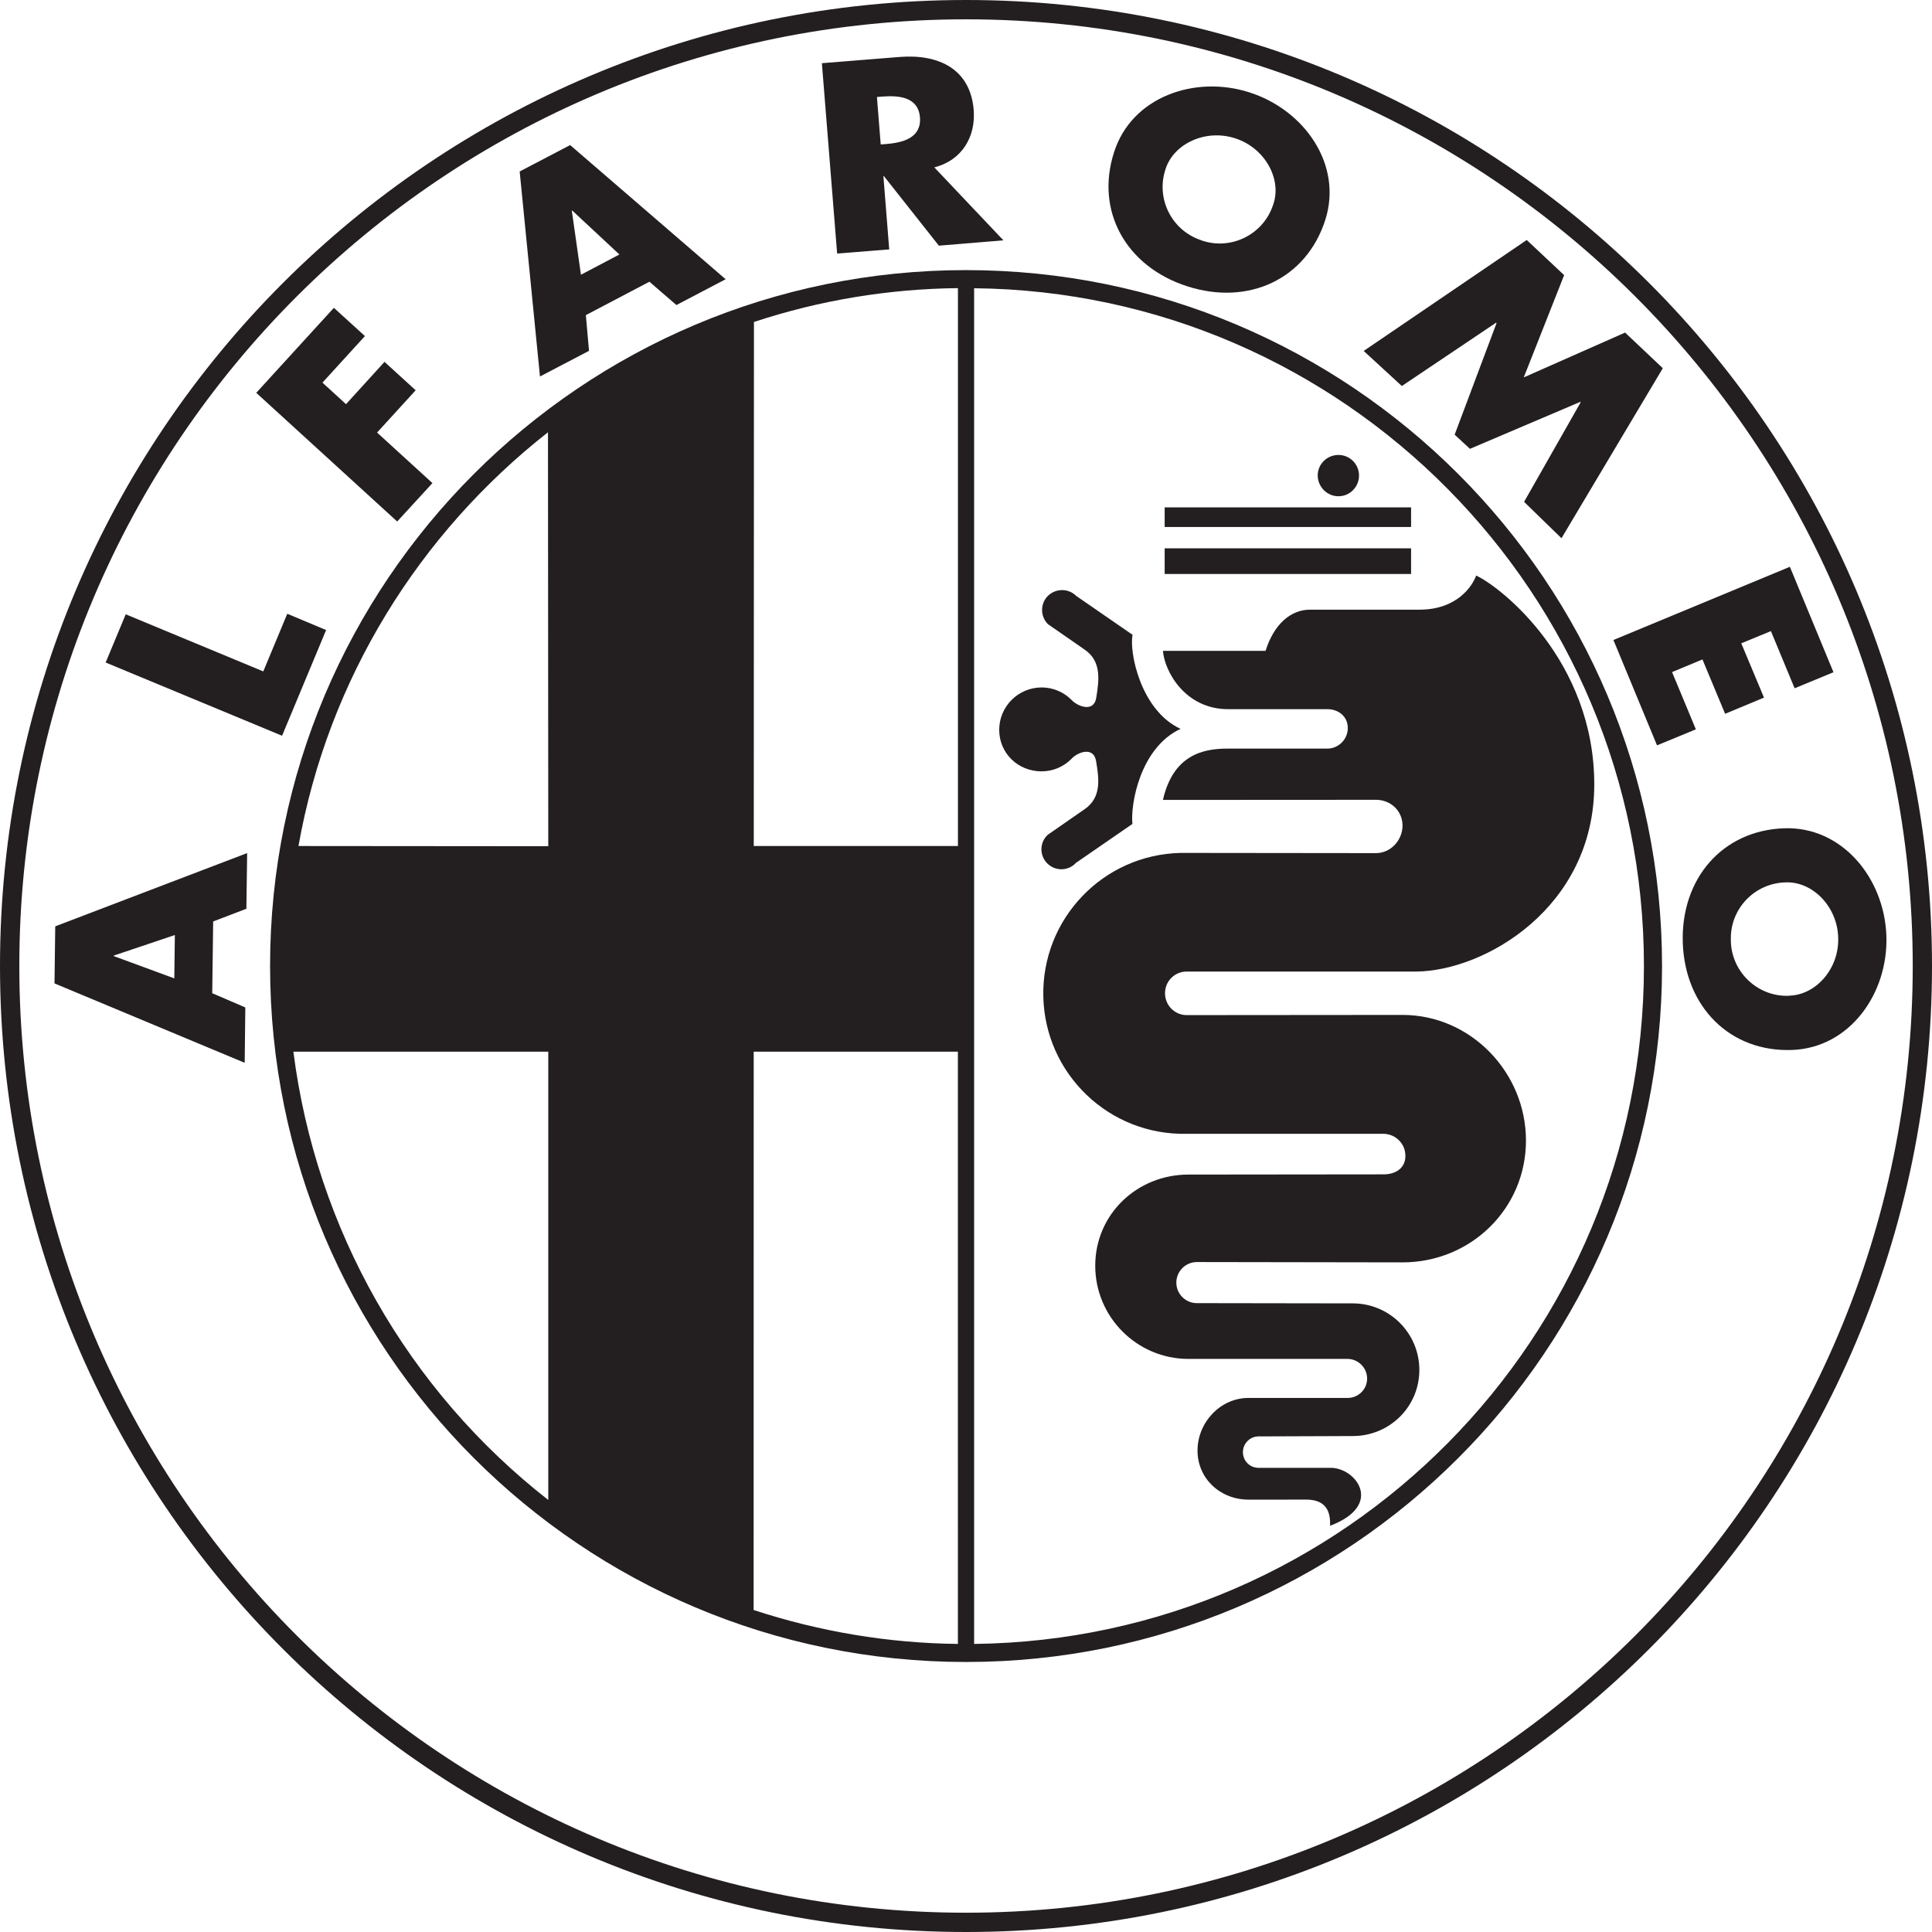
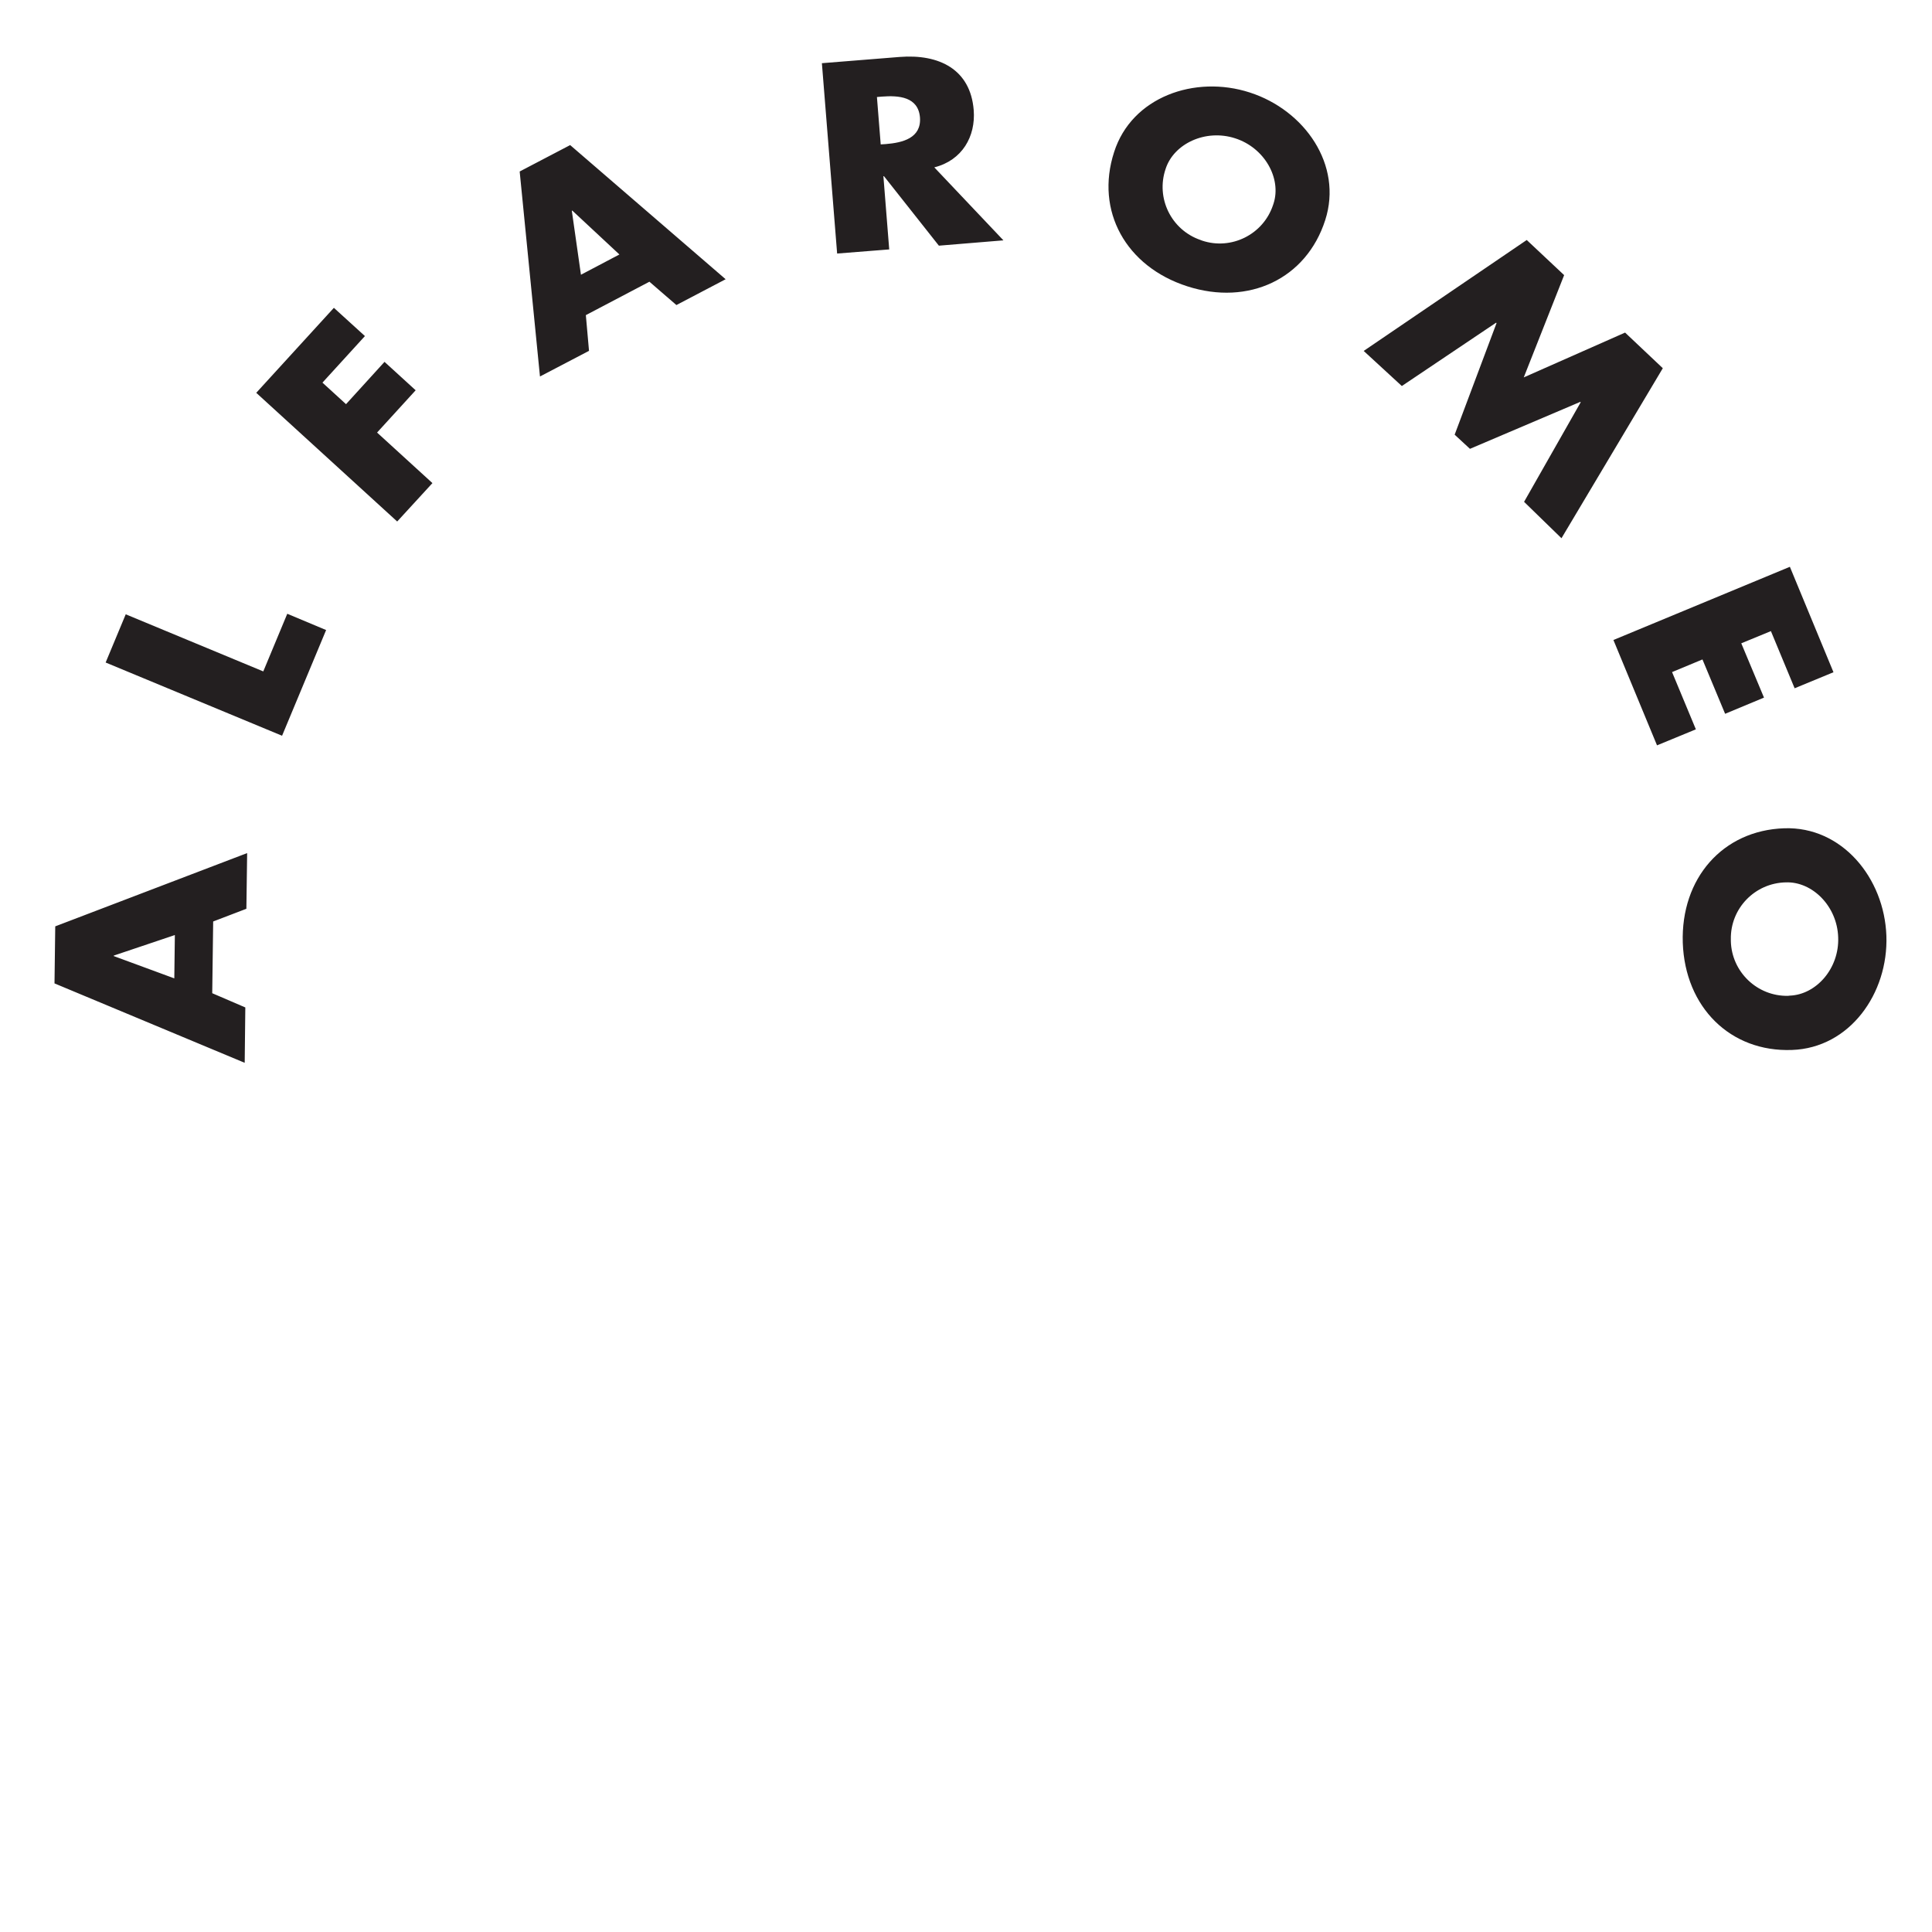
<svg xmlns="http://www.w3.org/2000/svg" version="1.1" id="Layer_1" x="0px" y="0px" width="65.398px" height="65.398px" viewBox="0 0 65.398 65.398" enable-background="new 0 0 65.398 65.398" xml:space="preserve">
  <g>
-     <path fill="#231F20" d="M32.699,0C14.642,0,0,14.642,0,32.698c0,18.06,14.642,32.7,32.699,32.7c18.061,0,32.699-14.638,32.699-32.7   C65.399,14.642,50.76,0,32.699,0z M32.699,64.745c-17.697,0-32.045-14.349-32.045-32.047c0-17.696,14.349-32.044,32.045-32.044   c17.695,0,32.047,14.348,32.047,32.044C64.747,50.397,50.396,64.745,32.699,64.745z" />
    <path fill="#231F20" d="M8.912,22.727l0.812-1.951l1.315,0.551l-1.491,3.578l-5.972-2.479l0.68-1.632L8.912,22.727z M10.915,12.952   l0.798,0.729l1.303-1.432l1.054,0.962l-1.306,1.431l1.874,1.711l-1.193,1.3l-4.771-4.356l2.628-2.877l1.051,0.956L10.915,12.952z    M51.68,8.124l1.266,1.189l-1.367,3.462l3.43-1.517l1.277,1.206l-3.43,5.755l-1.266-1.232l1.917-3.371l-0.014-0.013l-3.735,1.59   l-0.518-0.479l1.418-3.777l-0.015-0.014l-3.191,2.144l-1.291-1.188L51.68,8.124z M59.945,21.363l-1.003,0.413l0.769,1.838   l-1.316,0.548l-0.767-1.84l-1.029,0.428l0.806,1.938l-1.315,0.542l-1.476-3.566l5.973-2.478l1.476,3.569l-1.315,0.543   L59.945,21.363z M8.34,30.762l0.026-1.885l-6.496,2.48l-0.025,1.931l6.438,2.688l0.021-1.874L7.184,33.62l0.032-2.428L8.34,30.762z    M5.9,33.118l-2.05-0.755v-0.016l2.069-0.696L5.9,33.118z M19.3,4.911l-1.709,0.894l0.687,6.939l1.66-0.868l-0.107-1.209   l2.152-1.131l0.913,0.79l1.667-0.874L19.3,4.911z M19.665,9.3l-0.309-2.166l0.017-0.005l1.594,1.485L19.665,9.3z M31.626,5.665   c0.944-0.236,1.404-1.048,1.334-1.936c-0.108-1.38-1.168-1.907-2.509-1.801l-2.63,0.211l0.516,6.443L30.1,8.443l-0.197-2.478h0.02   l1.858,2.351l2.185-0.18L31.626,5.665z M29.984,4.877l-0.172,0.011l-0.128-1.604l0.167-0.014c0.575-0.045,1.232,0.006,1.29,0.706   C31.192,4.676,30.553,4.831,29.984,4.877z M42.305,3.131c-1.859-0.603-3.999,0.152-4.593,2.018   c-0.646,1.992,0.401,3.876,2.479,4.543c2.076,0.668,4.03-0.252,4.668-2.243C45.459,5.586,44.164,3.73,42.305,3.131z M43.109,6.891   c-0.007,0.021-0.012,0.039-0.019,0.056c-0.332,0.992-1.411,1.529-2.401,1.197c-0.019-0.007-0.039-0.013-0.051-0.02   c-0.99-0.339-1.52-1.417-1.182-2.407c0.274-0.851,1.348-1.36,2.351-1.036C42.81,5.001,43.384,6.043,43.109,6.891z M63.854,31.675   c-0.07-1.954-1.502-3.704-3.457-3.638c-2.086,0.069-3.505,1.698-3.435,3.877c0.076,2.178,1.608,3.705,3.697,3.627   C62.614,35.473,63.923,33.626,63.854,31.675z M60.583,33.702c-0.014,0-0.038,0.007-0.059,0.007   c-1.041,0.02-1.909-0.809-1.935-1.853c0-0.02,0-0.039,0-0.058c-0.021-1.048,0.815-1.911,1.864-1.93   c0.894-0.031,1.736,0.806,1.769,1.859C62.264,32.783,61.477,33.67,60.583,33.702z" />
-     <path fill="#231F20" d="M32.699,9.143C19.69,9.143,9.142,19.69,9.142,32.7S19.69,56.258,32.699,56.258S56.26,45.711,56.26,32.7   C56.26,19.689,45.709,9.143,32.699,9.143z M25.521,10.899c2.229-0.737,4.561-1.121,6.905-1.146v18.885h-6.911L25.521,10.899z    M18.549,14.632l0.01,14.013l-8.456-0.007C11.109,22.974,14.197,18.049,18.549,14.632z M9.931,35.599h8.628v15.175   C13.795,47.053,10.694,41.6,9.931,35.599z M32.425,55.647c-2.351-0.025-4.682-0.416-6.915-1.149l0.003-18.898h6.911L32.425,55.647   L32.425,55.647z M32.974,55.647h-0.045H32.974V9.757c12.524,0.124,22.673,10.348,22.673,22.946   C55.647,45.281,45.53,55.5,32.974,55.647z" />
-     <path fill="#231F20" d="M39.424,19.429h8.341V18.56h-8.341V19.429z M39.424,17.838h8.341v-0.663h-8.341V17.838z M45.307,16.798   c0.383,0,0.696-0.313,0.696-0.703c0-0.383-0.313-0.695-0.696-0.695c-0.39,0-0.703,0.313-0.703,0.695   C44.61,16.481,44.917,16.798,45.307,16.798z M42.26,50.762c-0.951,0-1.724-0.709-1.724-1.661c0-0.951,0.771-1.781,1.724-1.781   h3.359c0.363,0,0.658-0.295,0.658-0.653c0-0.365-0.295-0.663-0.658-0.668h-5.391c-1.736,0-3.154-1.412-3.154-3.154   c0-1.745,1.418-3.086,3.154-3.086l6.61-0.007c0.408,0,0.734-0.216,0.734-0.618c0.007-0.413-0.326-0.747-0.734-0.755h-6.668   c-2.625,0.058-4.796-2.023-4.854-4.648c-0.058-2.625,2.019-4.803,4.649-4.86c0.07,0,0.141,0,0.211,0l6.399,0.007   c0.499,0,0.9-0.433,0.9-0.934c0-0.498-0.401-0.871-0.9-0.871l-7.21,0.004c0.345-1.508,1.334-1.741,2.202-1.737h3.36   c0.383,0,0.696-0.313,0.696-0.696l0,0c0-0.386-0.307-0.639-0.696-0.639h-3.36c-1.448,0-2.146-1.276-2.202-1.974h3.474   c0.293-0.927,0.868-1.394,1.507-1.394h3.705c1.277,0,1.794-0.81,1.917-1.155c0.868,0.403,3.998,2.899,3.998,7.07   c0,4.17-3.711,6.316-6.03,6.335h-7.766c-0.408,0-0.734,0.325-0.734,0.734c0,0.407,0.326,0.74,0.734,0.74l7.307-0.006   c2.307,0,4.177,1.947,4.177,4.252c0,2.308-1.87,4.124-4.177,4.124l-6.962-0.011c-0.383,0-0.696,0.313-0.696,0.697   c0,0.383,0.313,0.694,0.696,0.694l5.276,0.008c1.246,0,2.254,1.009,2.254,2.255c0,1.245-1.008,2.236-2.254,2.236l-3.188,0.012   c-0.294,0-0.53,0.242-0.53,0.534c0,0.296,0.236,0.53,0.53,0.53h2.445c0.854,0,1.813,1.266-0.025,1.961   c0.013-0.362-0.046-0.887-0.812-0.887C43.448,50.767,42.26,50.762,42.26,50.762z" />
-     <path fill="#231F20" d="M39.961,24.672c-1.367,0.639-1.699,2.548-1.629,3.218l-1.91,1.317c-0.249,0.273-0.677,0.293-0.952,0.038   c-0.274-0.252-0.293-0.679-0.039-0.952l0.039-0.038l1.233-0.856c0.606-0.407,0.49-1.071,0.402-1.622   c-0.083-0.549-0.665-0.293-0.837-0.089c-0.262,0.264-0.619,0.422-1.015,0.422c-0.792,0-1.43-0.612-1.43-1.404   s0.645-1.436,1.437-1.436c0.375,0,0.741,0.15,1.008,0.419c0.18,0.203,0.761,0.466,0.843-0.086c0.083-0.55,0.198-1.218-0.408-1.622   l-1.233-0.855c-0.261-0.266-0.261-0.692,0-0.955c0.269-0.262,0.697-0.262,0.958,0l1.91,1.318   C38.217,22.037,38.594,24.04,39.961,24.672z" />
  </g>
</svg>